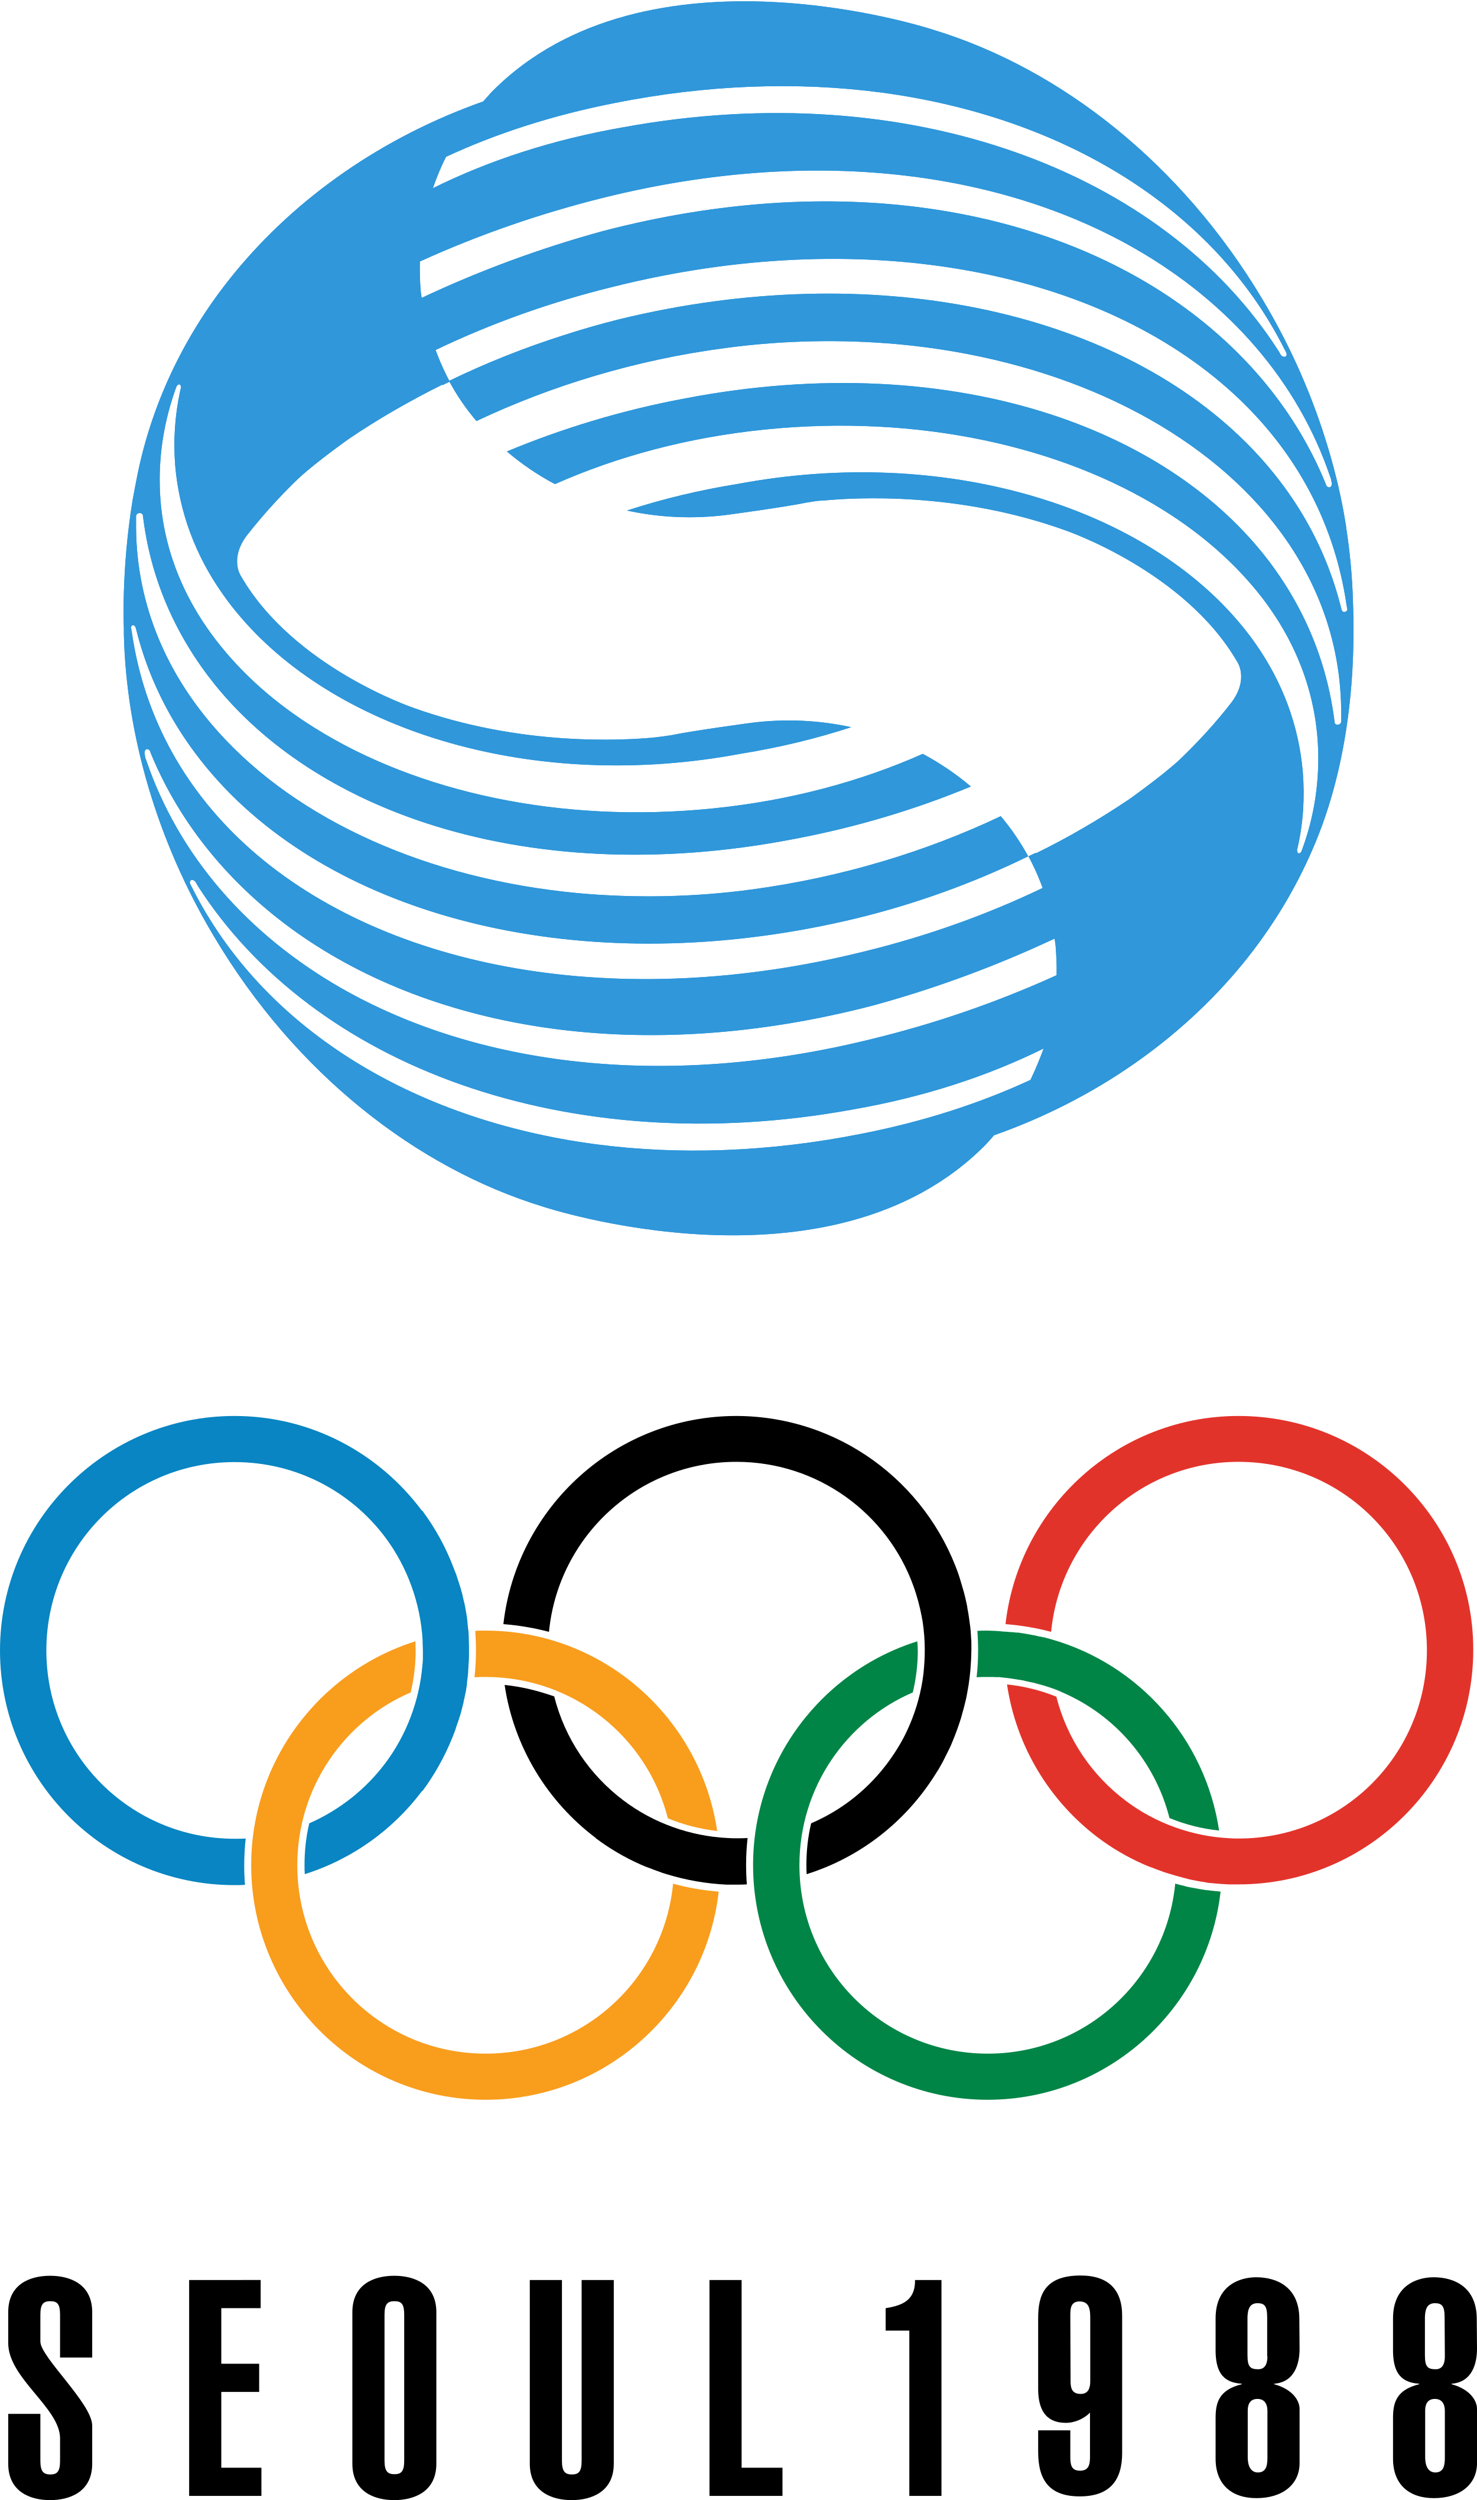
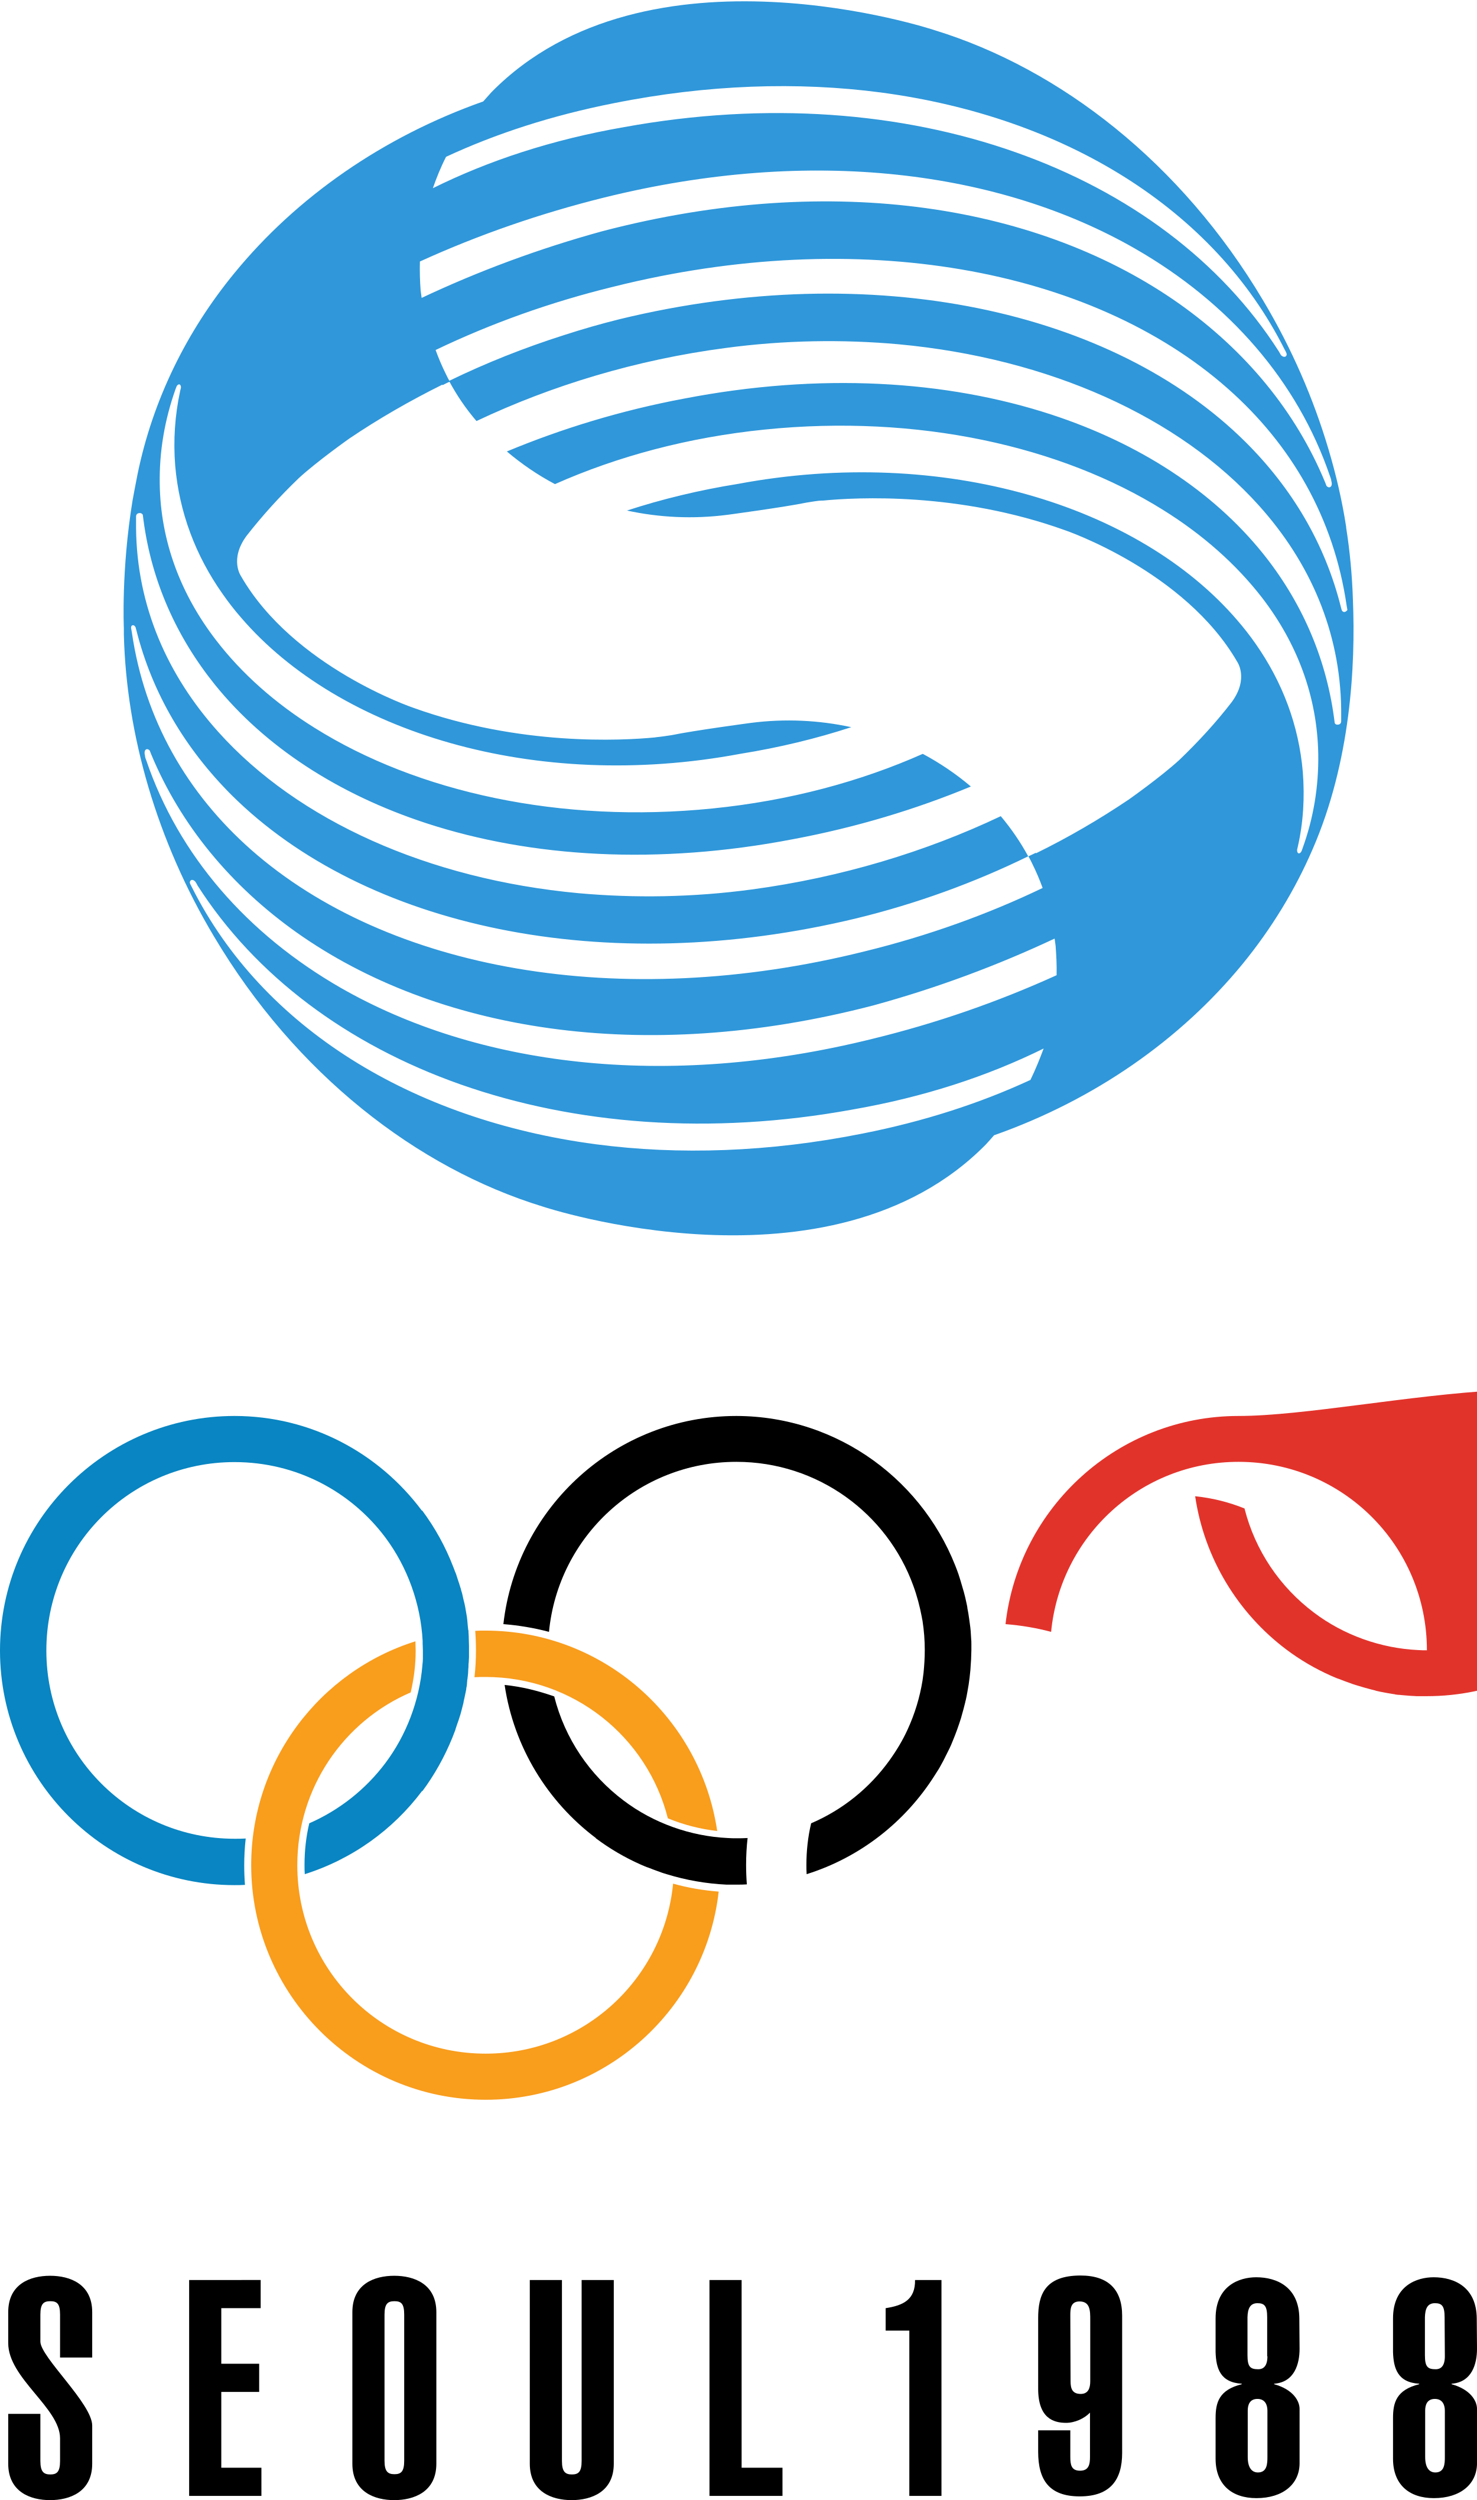
<svg xmlns="http://www.w3.org/2000/svg" version="1.1" id="_레이어_2" x="0px" y="0px" viewBox="0 0 592.7 1002.9" style="enable-background:new 0 0 592.7 1002.9;" xml:space="preserve">
  <style type="text/css">
	.st0{fill:#008546;}
	.st1{fill:#E2332B;}
	.st2{fill:#F99D1D;}
	.st3{fill:#0885C2;}
	.st4{fill:#2F97DA;}
</style>
  <g id="_레이어_2-2">
    <g>
      <g>
        <g>
-           <path class="st0" d="M396.3,654.1c-1.4,0-2.8,0-4.1,0.1c0.2,2.6,0.3,5.2,0.3,7.9c0,3.6-0.2,7.1-0.6,10.7c1.5-0.1,3-0.1,4.4-0.1      s2.9,0,4.3,0.1v-0.1l2.5,0.3c1.3,0.1,2.5,0.3,3.8,0.5c0.6,0.1,1.3,0.2,1.9,0.3c0.2,0,0.5,0.1,0.7,0.1c0.6,0.1,1.3,0.2,1.9,0.4      c0.6,0.1,1.2,0.3,1.8,0.4c0.5,0.1,1,0.2,1.5,0.3c0.7,0.2,1.5,0.4,2.2,0.6c0.1,0,0.3,0.1,0.4,0.1c0.5,0.1,0.9,0.3,1.4,0.4      c2.1,0.6,4.1,1.3,6.1,2.1l1.3,0.6l0,0c21.3,9.1,37.4,27.7,43.2,50.5c6.4,2.6,13,4.3,19.9,5c-5.5-36.8-32.2-66.7-67.3-76.7      c-0.8-0.2-1.5-0.4-2.2-0.6c-0.3-0.1-0.6-0.2-0.9-0.2c-0.5-0.1-0.9-0.2-1.4-0.3h-0.1c-0.7-0.2-1.5-0.3-2.2-0.5      c-0.2,0-0.4-0.1-0.6-0.1c-0.5-0.1-1.1-0.2-1.6-0.3c-0.8-0.1-1.5-0.3-2.3-0.4c-0.7-0.1-1.3-0.2-2-0.3h-0.8      c-0.7-0.1-1.3-0.2-2-0.2h-0.3c-0.8-0.1-1.5-0.1-2.3-0.2h-0.5C400.6,654.2,398.4,654.2,396.3,654.1L396.3,654.1L396.3,654.1z       M368.1,658.4c-38.2,12-65.9,47.7-65.9,89.8c0,51.8,42.2,94.1,94.1,94.1c48.3,0,88.2-36.6,93.5-83.5l-2.9-0.3      c-0.4,0-0.7-0.1-1-0.1c-0.7-0.1-1.3-0.2-2-0.2c-0.2,0-0.4-0.1-0.5-0.1c-0.6-0.1-1.3-0.2-1.9-0.3c-1.3-0.2-2.6-0.5-3.8-0.7      c-0.6-0.1-1.2-0.2-1.9-0.4c-0.3-0.1-0.4-0.1-0.2-0.1l0,0c-0.5-0.1-1.1-0.3-1.7-0.4l0,0c-0.8-0.2-1.6-0.4-2.3-0.6      c-3.7,38.3-35.9,68.2-75.2,68.2c-41.8,0-75.6-33.7-75.6-75.6c0-31.1,18.7-57.8,45.5-69.3c1.3-5.5,2-11.1,2-16.7      C368.3,660.9,368.2,659.6,368.1,658.4L368.1,658.4L368.1,658.4z" />
-           <path class="st1" d="M497,568c-48.3,0-88.2,36.6-93.5,83.5c6.2,0.5,12.3,1.5,18.3,3.1c3.7-38.3,35.9-68.2,75.2-68.2      c41.8,0,75.6,33.7,75.6,75.6s-33.7,75.5-75.5,75.5c-1.2,0-2.4,0-3.6-0.1c-14.9-0.7-29.8-6-41.7-15l0,0      c-13.6-10.2-23.6-24.8-27.9-41.8c-6.2-2.5-12.9-4.2-19.8-4.9c3.7,25,17.2,46.9,36.6,61.5c5.6,4.2,11.6,7.7,17.9,10.5      c0.2,0.1,0.5,0.2,0.7,0.3s0.5,0.2,0.7,0.3c0.7,0.3,1.4,0.6,2.1,0.8c0.6,0.2,1.2,0.5,1.8,0.7c1.1,0.4,2.2,0.8,3.3,1.2      c0.2,0.1,0.4,0.1,0.6,0.2c0.4,0.1,0.9,0.3,1.3,0.4c1.9,0.6,3.7,1.1,5.6,1.6l0,0c0.5,0.1,1.1,0.3,1.6,0.4c0.1,0,0.2,0,0.2,0.1      c0.6,0.1,1.2,0.3,1.8,0.4c1.9,0.4,3.7,0.7,5.6,1c0.1,0,0.3,0,0.4,0.1c0.7,0.1,1.3,0.2,2,0.2c0.3,0,0.6,0.1,1,0.1l0,0      c1.9,0.2,3.8,0.3,5.7,0.4h4.1c51.8,0,94.1-42.2,94.1-94.1S548.9,568,497,568L497,568z" />
+           <path class="st1" d="M497,568c-48.3,0-88.2,36.6-93.5,83.5c6.2,0.5,12.3,1.5,18.3,3.1c3.7-38.3,35.9-68.2,75.2-68.2      c41.8,0,75.6,33.7,75.6,75.6c-1.2,0-2.4,0-3.6-0.1c-14.9-0.7-29.8-6-41.7-15l0,0      c-13.6-10.2-23.6-24.8-27.9-41.8c-6.2-2.5-12.9-4.2-19.8-4.9c3.7,25,17.2,46.9,36.6,61.5c5.6,4.2,11.6,7.7,17.9,10.5      c0.2,0.1,0.5,0.2,0.7,0.3s0.5,0.2,0.7,0.3c0.7,0.3,1.4,0.6,2.1,0.8c0.6,0.2,1.2,0.5,1.8,0.7c1.1,0.4,2.2,0.8,3.3,1.2      c0.2,0.1,0.4,0.1,0.6,0.2c0.4,0.1,0.9,0.3,1.3,0.4c1.9,0.6,3.7,1.1,5.6,1.6l0,0c0.5,0.1,1.1,0.3,1.6,0.4c0.1,0,0.2,0,0.2,0.1      c0.6,0.1,1.2,0.3,1.8,0.4c1.9,0.4,3.7,0.7,5.6,1c0.1,0,0.3,0,0.4,0.1c0.7,0.1,1.3,0.2,2,0.2c0.3,0,0.6,0.1,1,0.1l0,0      c1.9,0.2,3.8,0.3,5.7,0.4h4.1c51.8,0,94.1-42.2,94.1-94.1S548.9,568,497,568L497,568z" />
          <path class="st2" d="M194.8,654.1c-1.4,0-2.8,0-4.1,0.1c0.2,2.6,0.3,5.2,0.3,7.9c0,3.6-0.2,7.1-0.6,10.7c1.5-0.1,3-0.1,4.4-0.1      c35.3,0,64.9,24,73.2,56.7c6.3,2.6,13,4.3,19.8,5.1C281.1,689,242,654.1,194.8,654.1L194.8,654.1L194.8,654.1z M166.7,658.4      c-38.2,12-65.9,47.7-65.9,89.8c0,51.8,42.2,94.1,94.1,94.1c48.3,0,88.2-36.6,93.5-83.5c-6.2-0.5-12.3-1.5-18.3-3.2      c-3.7,38.3-35.9,68.2-75.2,68.2c-41.8,0-75.6-33.7-75.6-75.6c0-31.1,18.7-57.8,45.5-69.3c1.3-5.5,2-11.1,2-16.7      C166.8,660.9,166.7,659.6,166.7,658.4L166.7,658.4L166.7,658.4z" />
          <path class="st3" d="M94.1,568C42.2,568,0,610.2,0,662.1s42.2,94.1,94.1,94.1c1.4,0,2.8,0,4.2-0.1c-0.2-2.6-0.3-5.2-0.3-7.9      c0-3.6,0.2-7.2,0.6-10.7c-1.5,0.1-2.9,0.1-4.4,0.1c-41.8,0-75.6-33.7-75.6-75.5s33.6-75.6,75.5-75.6c24.8,0,46.7,11.8,60.5,30.2      l0,0c8.9,11.9,14.2,26.6,15,41.5v1c0,0.9,0.1,1.9,0.1,2.8v3.4c0,0.8-0.1,1.7-0.2,2.5v0.2c-1.2,14.1-6.4,27.9-14.9,39.2l0,0      c-7.9,10.5-18.4,18.8-30.5,24.1c-1.3,5.5-1.9,11.1-1.9,16.7c0,1.2,0,2.5,0.1,3.7c19-6,35.4-17.8,47.1-33.4l0.1,0.1      c4.9-6.6,8.9-13.8,12-21.4l0,0c0.4-1,0.8-2.1,1.2-3.1c0-0.1,0.1-0.2,0.1-0.4c0.2-0.6,0.4-1.2,0.6-1.8c0.2-0.6,0.4-1.2,0.6-1.7      l0,0c0.3-0.8,0.5-1.7,0.8-2.5c0.1-0.4,0.2-0.7,0.3-1.1c0.3-1.2,0.6-2.3,0.9-3.5v-0.2c0.1-0.6,0.3-1.2,0.4-1.8l0,0      c0-0.2,0.1-0.3,0.1-0.5c0.1-0.5,0.2-0.9,0.3-1.4s0.2-1,0.3-1.5v-0.3c0.1-0.3,0.1-0.7,0.2-1c0-0.3,0.1-0.6,0.1-0.9v-0.3      c0-0.3,0.1-0.6,0.1-1l0,0c0-0.2,0-0.4,0.1-0.6v-0.2l0.1-0.8c0.1-0.9,0.2-1.7,0.2-2.6v-0.2c0.1-0.6,0.1-1.3,0.1-1.9      c0-0.4,0.1-0.8,0.1-1.1c0-0.7,0.1-1.3,0.1-1.9v-4.5l0,0c0-1.2-0.1-2.3-0.1-3.5v-0.3c0-0.6-0.1-1.2-0.1-1.8v-0.4      c0-0.1,0-0.3-0.1-0.4c-0.1-0.6-0.1-1.2-0.2-1.8c0-0.4-0.1-0.8-0.1-1.2s-0.1-0.7-0.1-1.1c0-0.3-0.1-0.5-0.1-0.8v-0.1      c-0.1-0.6-0.2-1.2-0.3-1.8s-0.2-1.2-0.3-1.7v-0.1c-0.1-0.7-0.3-1.4-0.4-2c0-0.1-0.1-0.3-0.1-0.4l-0.3-1.2      c-0.1-0.6-0.3-1.2-0.4-1.8c-0.1-0.6-0.3-1.2-0.5-1.8c-0.1-0.6-0.3-1.2-0.5-1.7v-0.1c0-0.1,0-0.2-0.1-0.2      c-0.1-0.5-0.3-1.1-0.5-1.6c-0.3-1-0.7-2.1-1-3.1c-0.1-0.2-0.1-0.3-0.2-0.5c0-0.1,0-0.1-0.1-0.2c-0.2-0.5-0.4-1.1-0.6-1.6      c-0.1-0.2-0.1-0.3-0.2-0.5c-3.1-8.1-7.3-15.7-12.5-22.7l-0.1,0.1C152.1,582.9,124.8,568,94.1,568C94.1,568,94.1,568,94.1,568z" />
          <path d="M295.5,568c-48.3,0-88.2,36.6-93.5,83.5c6.2,0.5,12.3,1.5,18.3,3.1c3.7-38.3,35.9-68.2,75.2-68.2      c32.7,0,60.5,20.7,71,49.7l0,0c1.5,4.1,2.6,8.3,3.4,12.5c0,0.2,0.1,0.4,0.1,0.6c0.1,0.3,0.1,0.7,0.2,1c0.6,3.9,0.9,7.8,0.9,11.7      c0,3.1-0.2,6.2-0.5,9.2l0,0c-0.1,1-0.3,2-0.4,3l0,0c-1.1,6.8-3.1,13.4-6,19.7c-2,4.4-4.5,8.5-7.3,12.4l0,0      c-8,11.1-18.8,19.8-31.4,25.2c-1.3,5.5-1.9,11.1-1.9,16.7c0,1.2,0,2.5,0.1,3.7c21.4-6.7,39.5-20.9,51.3-39.5      c0.5-0.7,0.9-1.5,1.4-2.2c0.6-0.9,1.1-1.9,1.6-2.8c0.3-0.5,0.6-1.1,0.9-1.7l2.1-4.2l0,0c0.5-1,0.9-2,1.3-3      c1.3-3.1,2.4-6.2,3.4-9.4c0-0.1,0.1-0.2,0.1-0.4c0.6-2,1.1-4,1.6-6v-0.1c0-0.1,0-0.2,0.1-0.3c0.5-2.1,0.8-4.2,1.2-6.4      c0.3-1.9,0.5-3.8,0.7-5.8l0,0c0.1-1.5,0.2-3,0.3-4.6v-0.2c0-1.1,0.1-2.1,0.1-3.2l0,0v-2.4c0-0.8,0-1.6-0.1-2.3v-0.1      c-0.1-1.9-0.2-3.8-0.5-5.7c-0.1-0.7-0.2-1.5-0.3-2.2c-0.2-1.4-0.4-2.8-0.7-4.2V645c0-0.2-0.1-0.5-0.1-0.7      c-0.1-0.5-0.2-1-0.3-1.4c-0.3-1.4-0.6-2.8-1-4.2l0,0c-0.4-1.4-0.8-2.8-1.2-4.1c-0.3-1.1-0.7-2.2-1-3.2l0,0      C371.6,594.5,336.6,568.1,295.5,568L295.5,568L295.5,568z M202.5,675.9c3.7,25,17.3,46.9,36.6,61.4v0.1      c5.6,4.2,11.6,7.7,17.9,10.5c0.2,0.1,0.5,0.2,0.7,0.3s0.5,0.2,0.7,0.3c0.7,0.3,1.4,0.6,2.1,0.8c0.6,0.2,1.2,0.5,1.8,0.7      c1.1,0.4,2.2,0.8,3.3,1.2c0.2,0.1,0.4,0.1,0.6,0.2c0.4,0.1,0.9,0.3,1.3,0.4c7.8,2.4,15.8,3.8,24,4.2h4.1c1.4,0,2.8,0,4.1-0.1      c-0.2-2.6-0.3-5.2-0.3-7.9c0-3.6,0.2-7.2,0.6-10.7c-1.5,0.1-2.9,0.1-4.4,0.1c-1.2,0-2.4,0-3.6-0.1c-14.9-0.7-29.8-6-41.7-15l0,0      c-13.6-10.2-23.6-24.8-27.9-41.8C216.1,678.3,209.5,676.6,202.5,675.9L202.5,675.9L202.5,675.9z" />
        </g>
        <path d="M16.2,968.3H3.3v20c0,11.3,8.9,14.6,16.8,14.6S37,999.6,37,988.3V973c0-8.8-20.8-27.5-20.8-33.7v-10.8     c0-4.4,1.3-5.4,4-5.4s3.9,1,3.9,5.4v17.2H37v-18.2c0-11.3-8.9-14.6-16.9-14.6s-16.8,3.3-16.8,14.6v12.4c0,14.1,20.8,26,20.8,38.2     v9.1c0,4.4-1.3,5.4-3.9,5.4s-4-1-4-5.4V968.3z M104.9,1001.2v-11.3H88.8v-30.4H104v-11.3H88.8v-22.3h15.8v-11.3H75.9v86.6H104.9z      M154.3,928.5c0-4.4,1.3-5.4,4-5.4s3.9,1,3.9,5.4v58.6c0,4.4-1.3,5.4-3.9,5.4s-4-1-4-5.4V928.5z M141.4,988.3     c0,11.3,8.9,14.6,16.8,14.6s16.9-3.3,16.9-14.6v-60.8c0-11.3-8.9-14.6-16.9-14.6s-16.8,3.3-16.8,14.6V988.3z M233.4,914.6v72.6     c0,4.4-1.3,5.4-3.9,5.4s-4-1-4-5.4v-72.6h-12.9v73.7c0,11.3,8.9,14.6,16.8,14.6s16.9-3.3,16.9-14.6v-73.7H233.4L233.4,914.6z      M314,1001.2v-11.3h-16.4v-75.3h-12.9v86.6H314z M355.4,934.9h9.5v66.3h12.9v-86.6h-10.6c0.1,7.9-4.7,10.2-11.8,11.3V934.9z      M416.6,958.2c0,11.8,6.1,13.7,11.2,13.7c3.5,0,7.3-1.7,9.6-4.1v17.8c0,3-0.5,5.5-4,5.5s-3.9-2.4-3.9-5.5v-10.7h-12.9v8.6     c0,11.3,4.4,17.9,16.7,17.9s17-6.7,17-17.4v-55.1c0-10.5-5.6-16.1-16.7-16.1c-14.5,0-17,8-17,17L416.6,958.2L416.6,958.2z      M429.5,928.8c0-2.6,0.1-5.6,3.7-5.6c4.3,0,4.3,3.8,4.3,7.3v24.7c0,2.6-0.7,5.1-3.8,5.1c-3.4,0-4.1-2.1-4.1-5.1L429.5,928.8z      M487.8,986.3c0,10.2,6.3,15.8,16.4,15.8c10.6,0,17.3-5.6,17.3-14v-21.8c0-3.2-2.6-7.8-10.2-9.9v-0.2c8.2-0.6,10.2-8,10.2-14     l-0.1-12.2c-0.1-12.5-8.9-16.5-17.3-16.5c-6.7,0-16.3,3.3-16.3,16.5v13.5c0.2,6.6,1.9,12.2,10.5,12.7v0.2     c-9.2,2.3-10.5,7.4-10.5,13.6L487.8,986.3L487.8,986.3z M508.6,985.6c0,2.6-0.1,6.2-3.8,6.2c-2.6,0-4.1-2.1-4.1-6.2V967     c0-2.2,0.7-4.7,3.9-4.7s4,2.6,4,4.7V985.6z M508.6,945.2c0,3.8-1.5,5.2-3.7,5.2c-3.2,0-4.3-1-4.3-5.6v-15.3     c0.1-3.2,0.9-5.6,4-5.6c2.8,0,3.9,1.1,3.9,5.6v15.7L508.6,945.2L508.6,945.2z M559,986.3c0,10.2,6.3,15.8,16.4,15.8     c10.6,0,17.3-5.6,17.3-14v-21.8c0-3.2-2.6-7.8-10.2-9.9v-0.2c8.2-0.6,10.2-8,10.2-14l-0.1-12.2c-0.1-12.5-8.9-16.5-17.3-16.5     c-6.7,0-16.3,3.3-16.3,16.5v13.5c0.2,6.6,1.9,12.2,10.5,12.7v0.2c-9.2,2.3-10.5,7.4-10.5,13.6L559,986.3L559,986.3z M579.8,985.6     c0,2.6-0.1,6.2-3.8,6.2c-2.6,0-4.1-2.1-4.1-6.2V967c0-2.2,0.7-4.7,3.9-4.7s4,2.6,4,4.7L579.8,985.6L579.8,985.6z M579.8,945.2     c0,3.8-1.5,5.2-3.7,5.2c-3.2,0-4.3-1-4.3-5.6v-15.3c0.1-3.2,0.9-5.6,4-5.6c2.8,0,3.9,1.1,3.9,5.6L579.8,945.2L579.8,945.2     L579.8,945.2z" />
      </g>
      <g>
-         <path id="d" class="st4" d="M539.4,245.5c-0.4,0-0.8-0.3-1-0.8c-0.1-0.4-0.2-0.8-0.3-1.1c-6.4-25.6-19.7-47.8-38.3-66.3     c-53.2-52.8-149.5-73.9-251-49.3c-7.7,1.9-15.3,4.1-22.7,6.5c-15.7,5-31.1,11.1-45.9,18.3c3.1,5.8,6.8,11.2,11,16.1     c30.2-14.3,64.2-24.6,99.9-29.3c23.8-3.2,47.2-3.5,69.5-1.5c60.3,5.6,112.6,29.1,144.6,64.7c20.5,22.8,32.6,50.5,33,81.7v4.9     c-0.1,1.1-0.9,1.3-1.6,1.3c-0.4,0-0.9-0.3-1-0.7c-0.1-0.8-0.2-1.5-0.3-2.3c-3.4-24.7-13.4-46.9-28.6-65.8     c-20.1-24.9-49.4-44-84.8-55.6c-42.2-13.8-93-16.9-147.4-6.4c-25.1,4.7-49,12-71.1,21.2c5.9,5,12.3,9.4,19.3,13.1     c25-11.1,53.5-18.8,84.3-21.9c61.2-6.2,118.7,6.6,159.8,32.3c15.9,9.9,29.3,21.8,39.6,35.1c14.1,18.3,22.2,39.6,22.6,62.8     c0.2,13-1.9,25.7-6.3,37.8c-0.1,0.4-0.3,0.8-0.5,1.3c-0.3,0.5-0.7,0.8-1.1,0.7c-0.4-0.1-0.6-0.6-0.6-1.4c0.1-0.4,0.2-0.8,0.3-1.3     c2.2-9.7,2.8-19.7,2-29.9c-1.6-18.8-8.2-36.1-18.9-51.4c-2.3-3.3-4.8-6.5-7.4-9.5c-39.5-46-117.9-70.1-200.3-54.7     c-15.6,2.5-30.5,6.1-44.6,10.7c12.9,2.8,26.5,3.5,40.4,1.7c0,0,22.4-3,31.7-4.9c1.9-0.3,4.7-0.8,6-0.8h0.6     c13.3-1.3,54.3-3.5,97.1,11.9c0,0,48,16.3,69.1,52.8c0,0,4.7,6.7-2.2,16.1c-6.3,8.2-13.4,15.9-21,23.2     c-7.4,6.8-20.3,15.9-20.3,15.9c-11.9,8-24.4,15.3-37.3,21.6c0,0,0-0.2-0.1-0.2c-0.9,0.5-1.9,0.9-2.9,1.4c0,0.1,0.1,0.2,0.1,0.2     c0.5,0.9,1,1.8,1.4,2.7c1.6,3.2,3,6.5,4.2,9.8c-22.1,10.6-46,19.2-71.3,25.4c-98.5,24.6-191.7,7.4-246.3-40.7     c-25.6-22.6-42.8-52.1-47.9-87.3l-0.3-1.7c0-0.9,0.4-1.1,0.8-1.1s0.7,0.3,1,0.8c0.1,0.4,0.2,0.8,0.3,1.1     c6.4,25.6,19.8,47.8,38.3,66.3c53.2,52.8,149.4,73.9,251,49.3c23.7-5.8,46.7-14.1,68.6-24.8c-3.1-5.7-6.8-11.1-11-16.1     c-30.1,14.3-64.2,24.6-99.9,29.4c-23.8,3.2-47.2,3.5-69.5,1.5c-60.3-5.6-112.7-29.1-144.6-64.7c-20.5-22.8-32.7-50.6-33-81.7     v-4.8c0.1-1.1,0.9-1.3,1.6-1.3c0.4,0,0.9,0.3,1.1,0.7c0.1,0.8,0.2,1.5,0.3,2.3c3.3,24.7,13.4,46.9,28.6,65.8     c20.1,24.9,49.4,44,84.8,55.6c42.2,13.8,93,16.9,147.4,6.4c25.1-4.7,49-11.9,71.2-21.1c-5.9-5-12.4-9.4-19.3-13.1     c-25,11.1-53.5,18.8-84.3,21.9c-61.2,6.2-118.7-6.6-159.7-32.3c-15.9-9.9-29.3-21.8-39.6-35.2c-14.1-18.3-22.3-39.6-22.6-62.8     c-0.2-13,2-25.6,6.3-37.8c0.2-0.5,0.3-0.8,0.5-1.3c0.3-0.5,0.8-0.8,1.1-0.7c0.4,0.1,0.7,0.7,0.6,1.4c-0.1,0.4-0.2,0.8-0.3,1.2     c-2.1,9.8-2.8,19.7-2,29.9c1.6,18.8,8.2,36.2,19,51.5c2.3,3.3,4.7,6.4,7.4,9.5c39.5,46,117.9,70.1,200.3,54.7     c15.6-2.5,30.5-6.1,44.6-10.7c-12.9-2.8-26.6-3.5-40.4-1.7c0,0-22.5,3-31.7,4.9c-1.9,0.3-4.7,0.7-6,0.8c-0.1,0-0.6,0.1-0.6,0.1     c-13.3,1.3-54.3,3.5-97.1-11.9c0,0-48.1-16.3-69.1-52.8c0,0-4.7-6.7,2.2-16.1c6.4-8.2,13.4-15.9,21-23.2     c7.4-6.8,20.3-15.9,20.3-15.9c11.7-7.9,24.2-15.1,37.3-21.6l0.1,0.2c1-0.5,1.9-1,2.9-1.4c0,0,0-0.1-0.1-0.2     c-0.5-0.9-1-1.8-1.4-2.7c-1.6-3.2-3-6.5-4.2-9.8c22.1-10.6,46-19.2,71.4-25.4c98.5-24.6,191.7-7.4,246.3,40.7     c25.7,22.6,42.8,52.1,47.9,87.3l0.3,1.7C540.2,245.3,539.8,245.5,539.4,245.5 M424,391.2c-23.8,10.8-48.4,19.3-73.8,25.5     c-83.8,20.8-159.2,10.6-213.4-20.4c-37.6-21.6-65.1-53.1-78.1-91.3c-0.2-0.5-0.4-1-0.5-1.6v-0.2c-0.5-1.9,0.1-2.6,0.8-2.7     c0.3,0,0.8,0.2,1.1,0.6c0.2,0.4,0.3,0.9,0.5,1.3c11.8,28.5,32,52.9,58.5,71.7c55.3,39.1,138.2,53.5,231.4,29.2     c25.6-7,49.9-16.1,72.7-26.8c0.1,1,0.3,1.9,0.4,2.9C423.9,383.4,424.1,387.3,424,391.2 M413.5,433.2     c-20.1,9.3-42.5,16.6-67.3,21.5c-37.5,7.5-73.8,8.7-107.2,4.3c-73.7-9.8-133.7-46.7-162-103.1c-0.2-0.5-0.5-0.9-0.7-1.4     c-0.3-0.7,0-1.1,0.3-1.4c0.5-0.3,1.2-0.1,1.8,0.6c0.3,0.5,0.6,0.9,0.8,1.4c23.2,36.3,60.2,63.9,105.6,79.9     c45.8,16.1,100.1,20.5,157.2,10.1c28.8-5,54.3-13.4,76.8-24.5C417.2,424.9,415.5,429.1,413.5,433.2 M168.5,104.9     c23.7-10.8,48.4-19.3,73.7-25.6c83.9-20.8,159.2-10.6,213.4,20.5c37.6,21.6,65.1,53.1,78.1,91.2c0.2,0.5,0.4,1.1,0.5,1.6v0.2     c0.6,1.9-0.1,2.6-0.8,2.7c-0.3,0-0.8-0.2-1.1-0.6l-0.5-1.3c-11.8-28.6-32-52.9-58.5-71.7C418,82.8,335.1,68.4,241.9,92.7     c-25.6,7-50,16.1-72.7,26.8c-0.1-1-0.3-1.9-0.4-2.9C168.5,112.7,168.4,108.8,168.5,104.9 M179,62.9c20-9.3,42.5-16.6,67.3-21.5     c37.4-7.5,73.8-8.7,107.2-4.3c73.7,9.8,133.7,46.7,162,103.1c0.3,0.5,0.5,0.9,0.7,1.4c0.3,0.7,0,1.2-0.3,1.4     c-0.5,0.3-1.3,0.1-1.9-0.6c-0.3-0.5-0.5-0.9-0.8-1.4C490,104.7,453,77.1,407.6,61.1C361.8,44.9,307.5,40.6,250.4,51     c-28.8,5-54.3,13.4-76.7,24.5C175.2,71.2,176.9,67,179,62.9 M542.9,240.5c-0.3-9.6-1.2-19.3-2.7-28.8v-0.3     c-1.6-10.4-4-20.8-7.1-31.2c-6-20.2-14.7-40.4-26.3-59.8c-32.7-55-81.3-92.8-131.8-108.3l0,0c0,0-115.4-38.5-177.8,24.9     c-1.1,1.2-2.2,2.5-3.3,3.7c-40.2,14.2-74.8,38.3-99.8,68.8c-19.3,23.5-32.8,51-38.9,80.7c-0.5,2.5-1.9,9.8-2,10.5     c-4.6,28.1-3.5,51.3-3.5,51.3l0,0v2.5c0.5,20.1,3.8,40.8,9.9,61.4c6,20.2,14.7,40.4,26.3,59.8c32.7,55,81.3,92.8,131.9,108.3l0,0     c0,0,115.4,38.4,177.8-24.9c1.1-1.2,2.2-2.4,3.3-3.7c40.3-14.2,74.8-38.3,99.8-68.8c11.5-14.1,21-29.6,28.1-46.1     C542,305.5,544,267.1,542.9,240.5" />
        <path id="d-2" class="st4" d="M539.4,245.5c-0.4,0-0.8-0.3-1-0.8c-0.1-0.4-0.2-0.8-0.3-1.1c-6.4-25.6-19.7-47.8-38.3-66.3     c-53.2-52.8-149.5-73.9-251-49.3c-7.7,1.9-15.3,4.1-22.7,6.5c-15.7,5-31.1,11.1-45.9,18.3c3.1,5.8,6.8,11.2,11,16.1     c30.2-14.3,64.2-24.6,99.9-29.3c23.8-3.2,47.2-3.5,69.5-1.5c60.3,5.6,112.6,29.1,144.6,64.7c20.5,22.8,32.6,50.5,33,81.7v4.9     c-0.1,1.1-0.9,1.3-1.6,1.3c-0.4,0-0.9-0.3-1-0.7c-0.1-0.8-0.2-1.5-0.3-2.3c-3.4-24.7-13.4-46.9-28.6-65.8     c-20.1-24.9-49.4-44-84.8-55.6c-42.2-13.8-93-16.9-147.4-6.4c-25.1,4.7-49,12-71.1,21.2c5.9,5,12.3,9.4,19.3,13.1     c25-11.1,53.5-18.8,84.3-21.9c61.2-6.2,118.7,6.6,159.8,32.3c15.9,9.9,29.3,21.8,39.6,35.1c14.1,18.3,22.2,39.6,22.6,62.8     c0.2,13-1.9,25.7-6.3,37.8c-0.1,0.4-0.3,0.8-0.5,1.3c-0.3,0.5-0.7,0.8-1.1,0.7c-0.4-0.1-0.6-0.6-0.6-1.4c0.1-0.4,0.2-0.8,0.3-1.3     c2.2-9.7,2.8-19.7,2-29.9c-1.6-18.8-8.2-36.1-18.9-51.4c-2.3-3.3-4.8-6.5-7.4-9.5c-39.5-46-117.9-70.1-200.3-54.7     c-15.6,2.5-30.5,6.1-44.6,10.7c12.9,2.8,26.5,3.5,40.4,1.7c0,0,22.4-3,31.7-4.9c1.9-0.3,4.7-0.8,6-0.8h0.6     c13.3-1.3,54.3-3.5,97.1,11.9c0,0,48,16.3,69.1,52.8c0,0,4.7,6.7-2.2,16.1c-6.3,8.2-13.4,15.9-21,23.2     c-7.4,6.8-20.3,15.9-20.3,15.9c-11.9,8-24.4,15.3-37.3,21.6c0,0,0-0.2-0.1-0.2c-0.9,0.5-1.9,0.9-2.9,1.4c0,0.1,0.1,0.2,0.1,0.2     c0.5,0.9,1,1.8,1.4,2.7c1.6,3.2,3,6.5,4.2,9.8c-22.1,10.6-46,19.2-71.3,25.4c-98.5,24.6-191.7,7.4-246.3-40.7     c-25.6-22.6-42.8-52.1-47.9-87.3l-0.3-1.7c0-0.9,0.4-1.1,0.8-1.1s0.7,0.3,1,0.8c0.1,0.4,0.2,0.8,0.3,1.1     c6.4,25.6,19.8,47.8,38.3,66.3c53.2,52.8,149.4,73.9,251,49.3c23.7-5.8,46.7-14.1,68.6-24.8c-3.1-5.7-6.8-11.1-11-16.1     c-30.1,14.3-64.2,24.6-99.9,29.4c-23.8,3.2-47.2,3.5-69.5,1.5c-60.3-5.6-112.7-29.1-144.6-64.7c-20.5-22.8-32.7-50.6-33-81.7     v-4.8c0.1-1.1,0.9-1.3,1.6-1.3c0.4,0,0.9,0.3,1.1,0.7c0.1,0.8,0.2,1.5,0.3,2.3c3.3,24.7,13.4,46.9,28.6,65.8     c20.1,24.9,49.4,44,84.8,55.6c42.2,13.8,93,16.9,147.4,6.4c25.1-4.7,49-11.9,71.2-21.1c-5.9-5-12.4-9.4-19.3-13.1     c-25,11.1-53.5,18.8-84.3,21.9c-61.2,6.2-118.7-6.6-159.7-32.3c-15.9-9.9-29.3-21.8-39.6-35.2c-14.1-18.3-22.3-39.6-22.6-62.8     c-0.2-13,2-25.6,6.3-37.8c0.2-0.5,0.3-0.8,0.5-1.3c0.3-0.5,0.8-0.8,1.1-0.7c0.4,0.1,0.7,0.7,0.6,1.4c-0.1,0.4-0.2,0.8-0.3,1.2     c-2.1,9.8-2.8,19.7-2,29.9c1.6,18.8,8.2,36.2,19,51.5c2.3,3.3,4.7,6.4,7.4,9.5c39.5,46,117.9,70.1,200.3,54.7     c15.6-2.5,30.5-6.1,44.6-10.7c-12.9-2.8-26.6-3.5-40.4-1.7c0,0-22.5,3-31.7,4.9c-1.9,0.3-4.7,0.7-6,0.8c-0.1,0-0.6,0.1-0.6,0.1     c-13.3,1.3-54.3,3.5-97.1-11.9c0,0-48.1-16.3-69.1-52.8c0,0-4.7-6.7,2.2-16.1c6.4-8.2,13.4-15.9,21-23.2     c7.4-6.8,20.3-15.9,20.3-15.9c11.7-7.9,24.2-15.1,37.3-21.6l0.1,0.2c1-0.5,1.9-1,2.9-1.4c0,0,0-0.1-0.1-0.2     c-0.5-0.9-1-1.8-1.4-2.7c-1.6-3.2-3-6.5-4.2-9.8c22.1-10.6,46-19.2,71.4-25.4c98.5-24.6,191.7-7.4,246.3,40.7     c25.7,22.6,42.8,52.1,47.9,87.3l0.3,1.7C540.2,245.3,539.8,245.5,539.4,245.5 M424,391.2c-23.8,10.8-48.4,19.3-73.8,25.5     c-83.8,20.8-159.2,10.6-213.4-20.4c-37.6-21.6-65.1-53.1-78.1-91.3c-0.2-0.5-0.4-1-0.5-1.6v-0.2c-0.5-1.9,0.1-2.6,0.8-2.7     c0.3,0,0.8,0.2,1.1,0.6c0.2,0.4,0.3,0.9,0.5,1.3c11.8,28.5,32,52.9,58.5,71.7c55.3,39.1,138.2,53.5,231.4,29.2     c25.6-7,49.9-16.1,72.7-26.8c0.1,1,0.3,1.9,0.4,2.9C423.9,383.4,424.1,387.3,424,391.2 M413.5,433.2     c-20.1,9.3-42.5,16.6-67.3,21.5c-37.5,7.5-73.8,8.7-107.2,4.3c-73.7-9.8-133.7-46.7-162-103.1c-0.2-0.5-0.5-0.9-0.7-1.4     c-0.3-0.7,0-1.1,0.3-1.4c0.5-0.3,1.2-0.1,1.8,0.6c0.3,0.5,0.6,0.9,0.8,1.4c23.2,36.3,60.2,63.9,105.6,79.9     c45.8,16.1,100.1,20.5,157.2,10.1c28.8-5,54.3-13.4,76.8-24.5C417.2,424.9,415.5,429.1,413.5,433.2 M168.5,104.9     c23.7-10.8,48.4-19.3,73.7-25.6c83.9-20.8,159.2-10.6,213.4,20.5c37.6,21.6,65.1,53.1,78.1,91.2c0.2,0.5,0.4,1.1,0.5,1.6v0.2     c0.6,1.9-0.1,2.6-0.8,2.7c-0.3,0-0.8-0.2-1.1-0.6l-0.5-1.3c-11.8-28.6-32-52.9-58.5-71.7C418,82.8,335.1,68.4,241.9,92.7     c-25.6,7-50,16.1-72.7,26.8c-0.1-1-0.3-1.9-0.4-2.9C168.5,112.7,168.4,108.8,168.5,104.9 M179,62.9c20-9.3,42.5-16.6,67.3-21.5     c37.4-7.5,73.8-8.7,107.2-4.3c73.7,9.8,133.7,46.7,162,103.1c0.3,0.5,0.5,0.9,0.7,1.4c0.3,0.7,0,1.2-0.3,1.4     c-0.5,0.3-1.3,0.1-1.9-0.6c-0.3-0.5-0.5-0.9-0.8-1.4C490,104.7,453,77.1,407.6,61.1C361.8,44.9,307.5,40.6,250.4,51     c-28.8,5-54.3,13.4-76.7,24.5C175.2,71.2,176.9,67,179,62.9 M542.9,240.5c-0.3-9.6-1.2-19.3-2.7-28.8v-0.3     c-1.6-10.4-4-20.8-7.1-31.2c-6-20.2-14.7-40.4-26.3-59.8c-32.7-55-81.3-92.8-131.8-108.3l0,0c0,0-115.4-38.5-177.8,24.9     c-1.1,1.2-2.2,2.5-3.3,3.7c-40.2,14.2-74.8,38.3-99.8,68.8c-19.3,23.5-32.8,51-38.9,80.7c-0.5,2.5-1.9,9.8-2,10.5     c-4.6,28.1-3.5,51.3-3.5,51.3l0,0v2.5c0.5,20.1,3.8,40.8,9.9,61.4c6,20.2,14.7,40.4,26.3,59.8c32.7,55,81.3,92.8,131.9,108.3l0,0     c0,0,115.4,38.4,177.8-24.9c1.1-1.2,2.2-2.4,3.3-3.7c40.3-14.2,74.8-38.3,99.8-68.8c11.5-14.1,21-29.6,28.1-46.1     C542,305.5,544,267.1,542.9,240.5" />
      </g>
    </g>
  </g>
</svg>